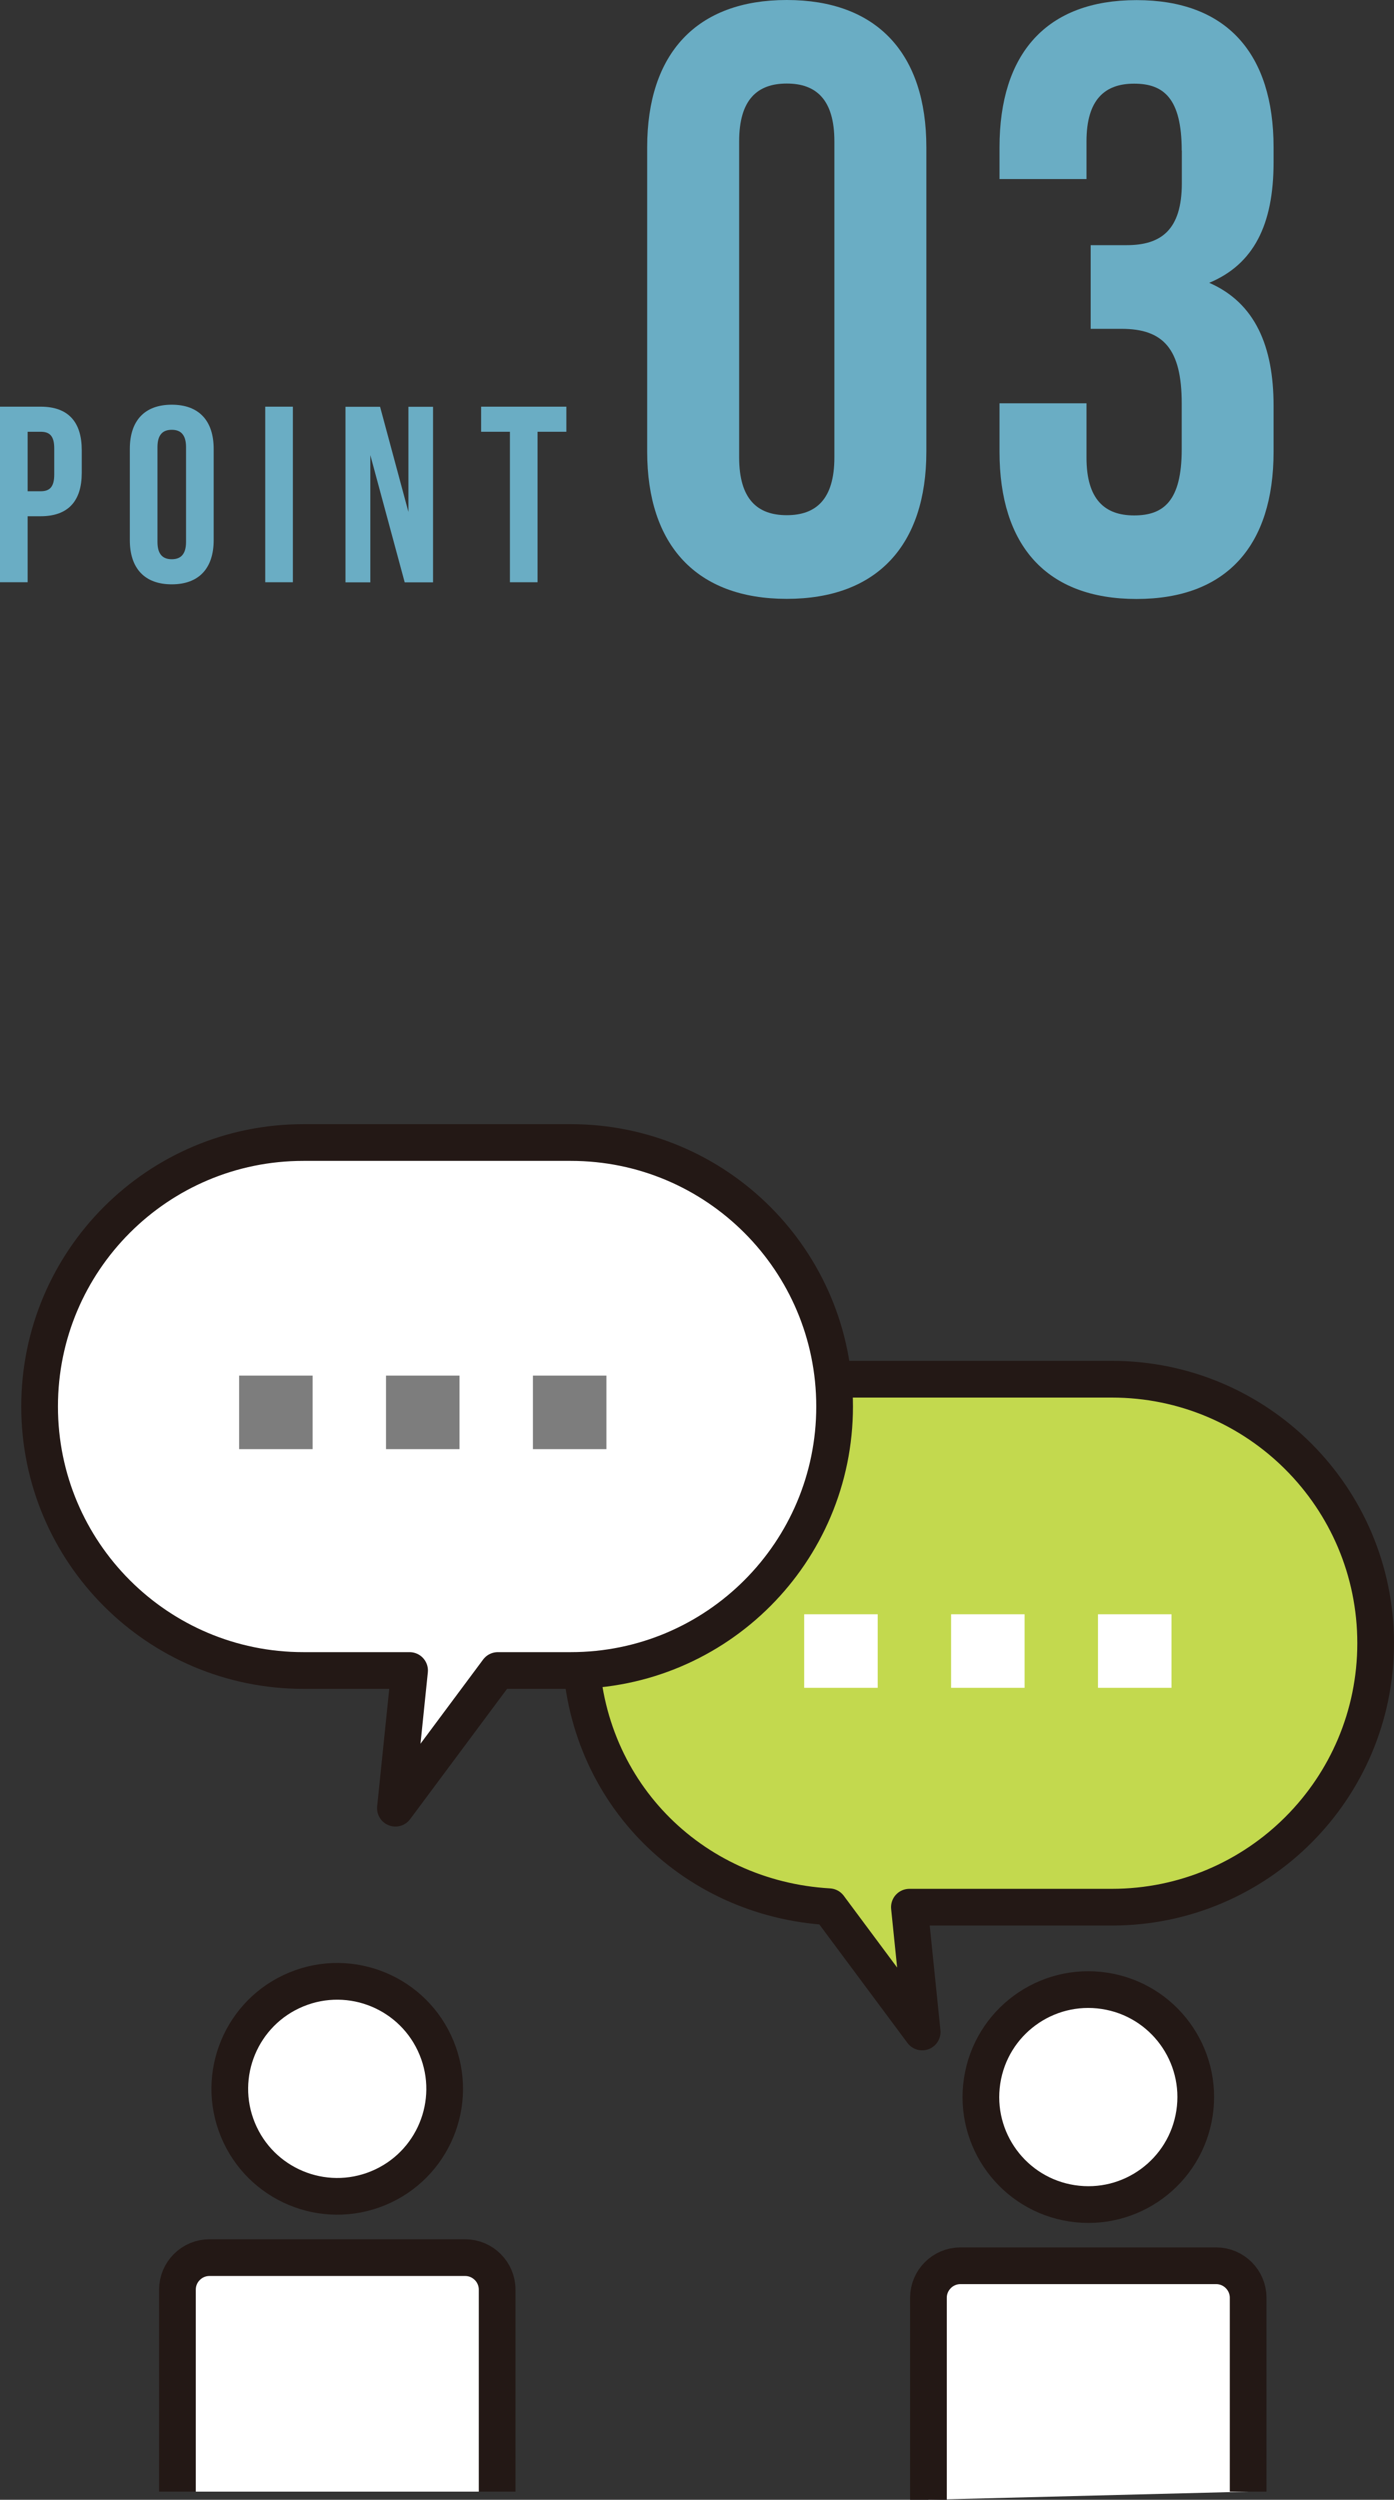
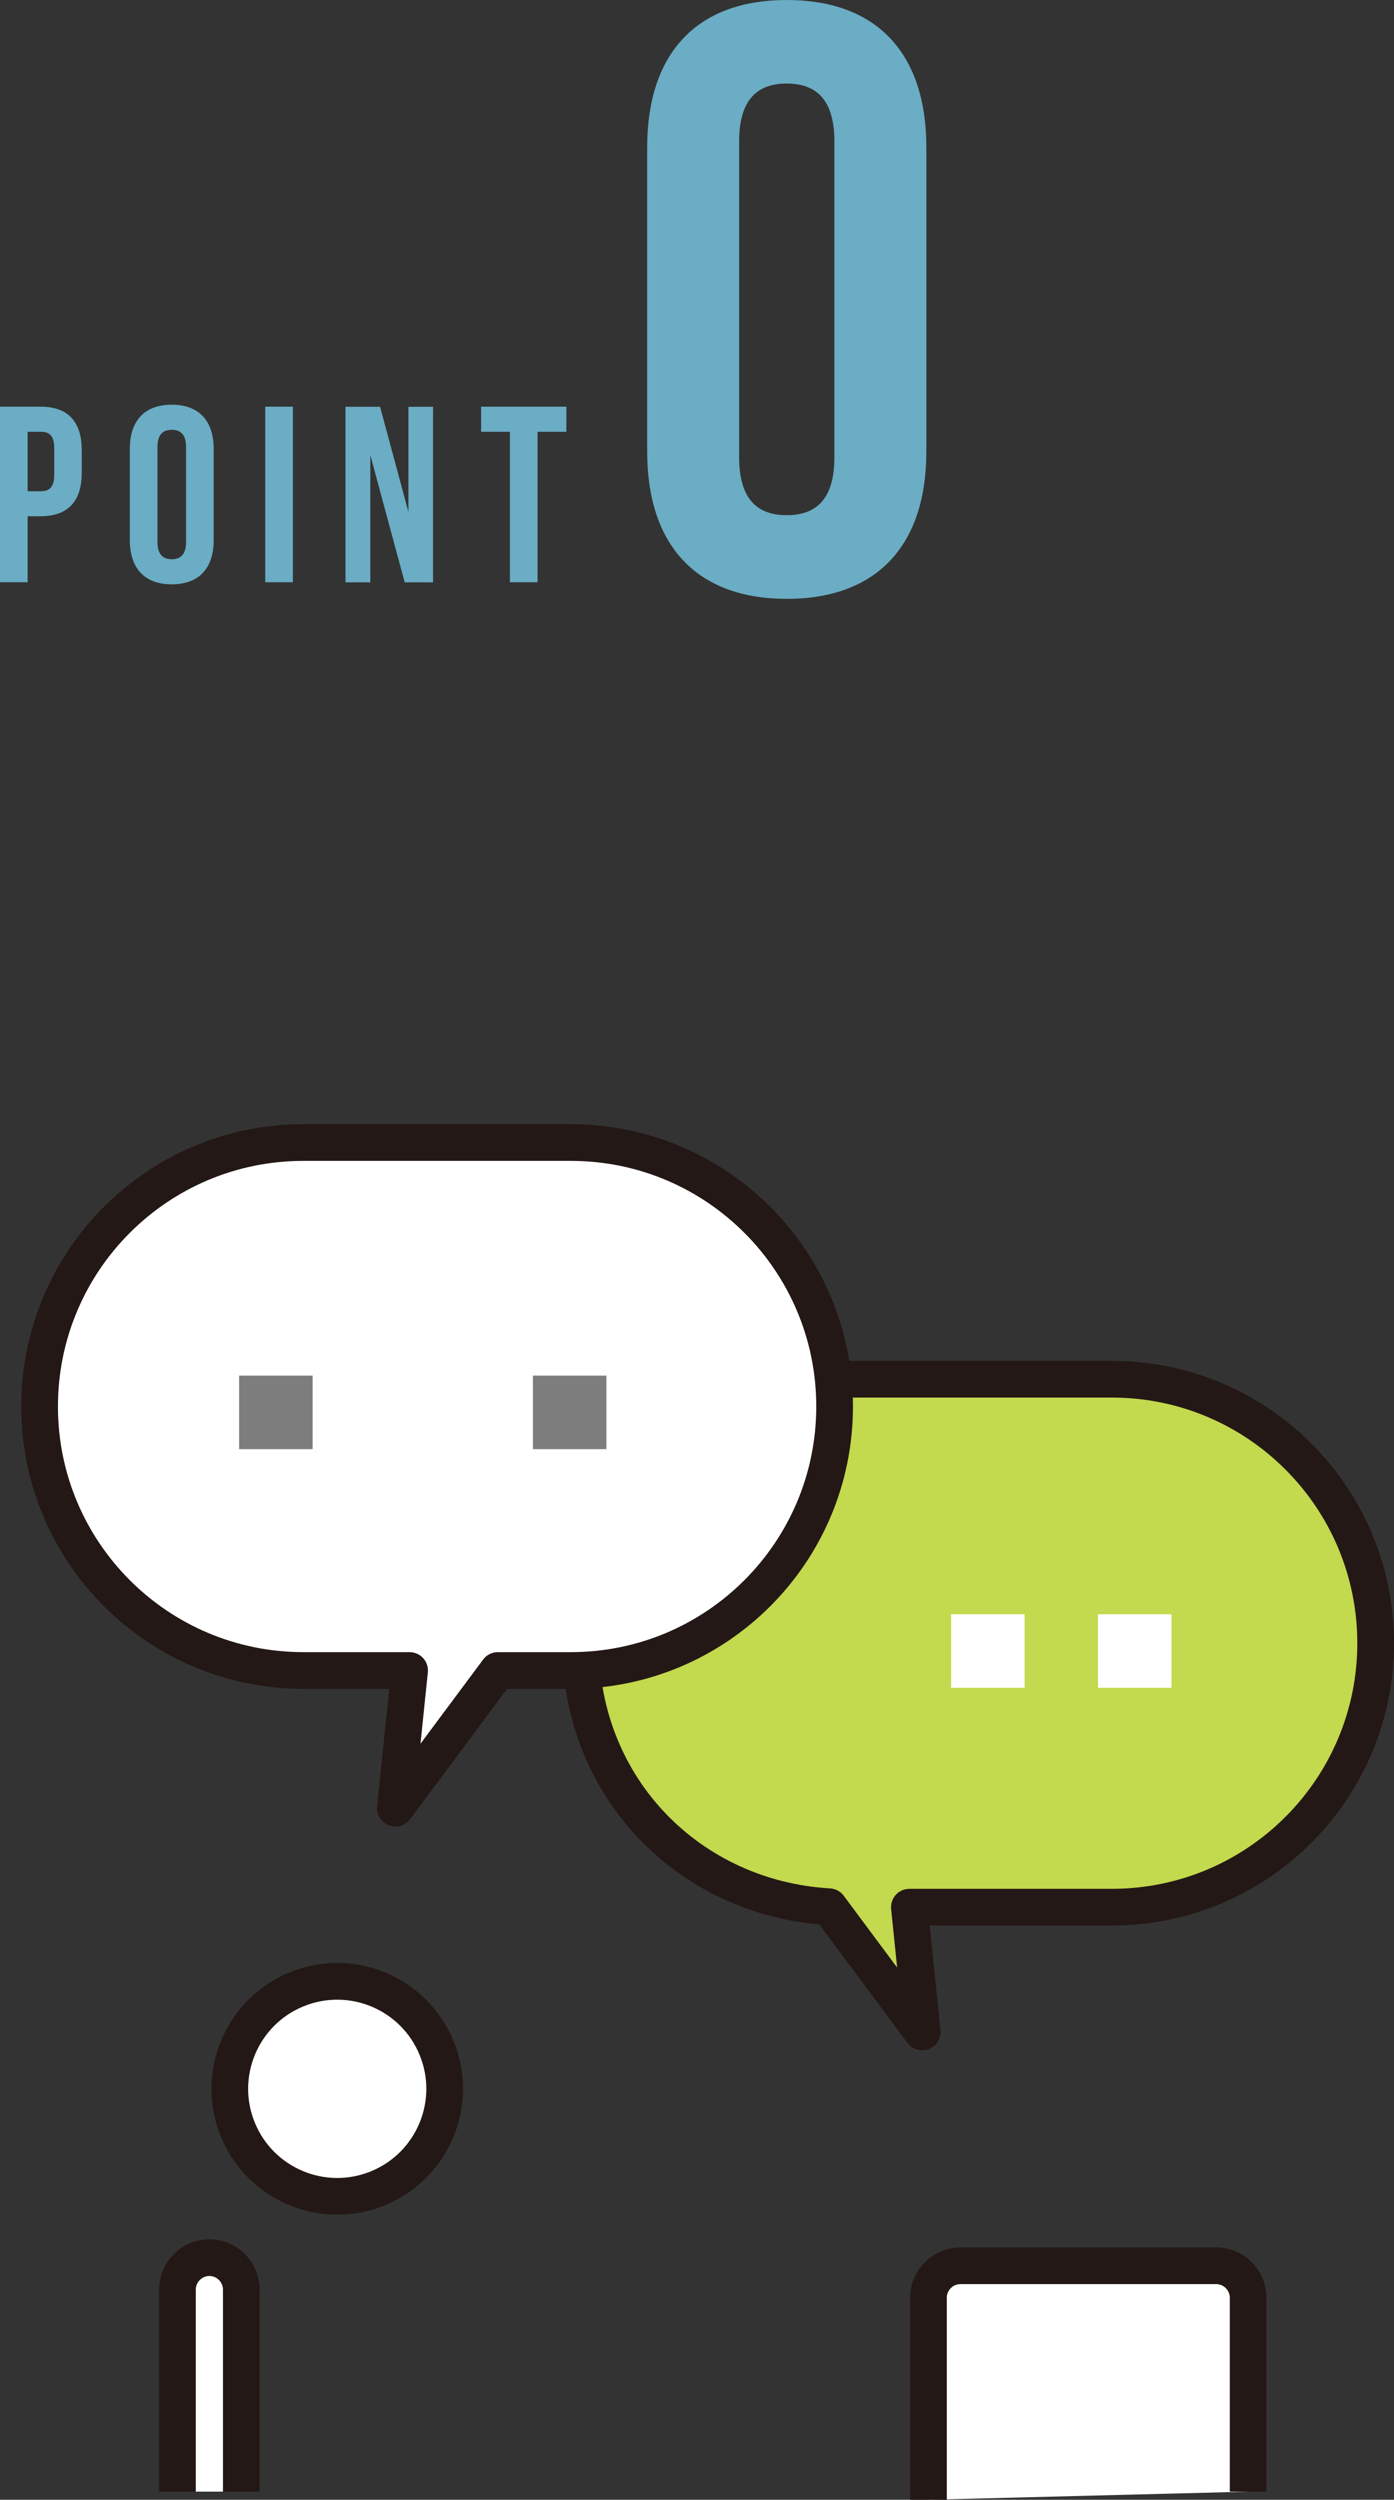
<svg xmlns="http://www.w3.org/2000/svg" id="_レイヤー_2" viewBox="0 0 120.04 215.14">
  <rect x="0" y="0" width="120.04" height="215.14" fill="#333333" stroke="none" />
  <defs>
    <style>.cls-1{stroke-miterlimit:10;}.cls-1,.cls-2{stroke:#231815;stroke-width:3.16px;}.cls-1,.cls-3{fill:#fff;}.cls-2{fill:none;stroke-linejoin:round;}.cls-4{fill:#7d7d7d;}.cls-4,.cls-5,.cls-6,.cls-3{stroke-width:0px;}.cls-5{fill:#6aadc4;}.cls-6{fill:#c3d94e;}</style>
  </defs>
  <g id="_写真">
    <path class="cls-5" d="M55.73,12.67c0-8.06,4.25-12.67,12.02-12.67s12.02,4.61,12.02,12.67v26.2c0,8.06-4.25,12.67-12.02,12.67s-12.02-4.61-12.02-12.67V12.67ZM63.65,39.37c0,3.6,1.58,4.97,4.1,4.97s4.1-1.37,4.1-4.97V12.16c0-3.6-1.58-4.97-4.1-4.97s-4.1,1.37-4.1,4.97v27.21Z" />
-     <path class="cls-5" d="M101.76,12.96c0-4.53-1.58-5.76-4.1-5.76s-4.1,1.37-4.1,4.97v3.24h-7.49v-2.73c0-8.06,4.03-12.67,11.8-12.67s11.8,4.61,11.8,12.67v1.29c0,5.4-1.73,8.78-5.54,10.37,3.96,1.73,5.54,5.47,5.54,10.58v3.96c0,8.06-4.03,12.67-11.8,12.67s-11.8-4.61-11.8-12.67v-4.17h7.49v4.68c0,3.6,1.58,4.97,4.1,4.97s4.1-1.22,4.1-5.69v-3.96c0-4.68-1.58-6.41-5.18-6.41h-2.66v-7.2h3.1c2.95,0,4.75-1.3,4.75-5.33v-2.81Z" />
    <path class="cls-5" d="M7.04,38.74v1.96c0,2.42-1.17,3.73-3.54,3.73h-1.12v5.68H0v-15.11h3.5c2.38,0,3.54,1.32,3.54,3.74ZM2.38,37.16v5.12h1.12c.76,0,1.17-.35,1.17-1.43v-2.27c0-1.08-.41-1.42-1.17-1.42h-1.12Z" />
    <path class="cls-5" d="M11.18,38.63c0-2.42,1.27-3.8,3.61-3.8s3.61,1.38,3.61,3.8v7.86c0,2.42-1.27,3.8-3.61,3.8s-3.61-1.38-3.61-3.8v-7.86ZM13.56,46.64c0,1.08.47,1.49,1.23,1.49s1.23-.41,1.23-1.49v-8.16c0-1.08-.47-1.49-1.23-1.49s-1.23.41-1.23,1.49v8.16Z" />
    <path class="cls-5" d="M22.84,35h2.38v15.11h-2.38v-15.11Z" />
    <path class="cls-5" d="M31.89,39.17v10.95h-2.14v-15.11h2.98l2.44,9.05v-9.05h2.12v15.11h-2.44l-2.96-10.95Z" />
    <path class="cls-5" d="M41.43,35h7.34v2.16h-2.48v12.95h-2.38v-12.95h-2.48v-2.16Z" />
    <circle class="cls-1" cx="29.04" cy="179.77" r="9.25" transform="translate(-66.26 24.6) rotate(-22.38)" />
-     <path class="cls-1" d="M15.28,214.44v-17.39c0-1.51,1.24-2.75,2.75-2.75h22.03c1.51,0,2.75,1.24,2.75,2.75v17.39" />
-     <circle class="cls-1" cx="93.71" cy="180.47" r="9.25" transform="translate(-98.84 245.85) rotate(-81.31)" />
+     <path class="cls-1" d="M15.28,214.44v-17.39c0-1.51,1.24-2.75,2.75-2.75c1.51,0,2.75,1.24,2.75,2.75v17.39" />
    <path class="cls-1" d="M79.95,215.14v-17.39c0-1.51,1.24-2.75,2.75-2.75h22.03c1.51,0,2.75,1.24,2.75,2.75v16.69" />
    <path class="cls-6" d="M95.74,118.7h-23.03c-12.55,0-22.72,10.17-22.72,22.72s9.47,21.99,21.4,22.68l8.02,10.78-1.1-10.74h17.43c12.55,0,22.72-10.17,22.72-22.72s-10.17-22.72-22.72-22.72Z" />
    <path class="cls-2" d="M95.74,118.7h-23.03c-12.55,0-22.72,10.17-22.72,22.72s9.47,21.99,21.4,22.68l8.02,10.78-1.1-10.74h17.43c12.55,0,22.72-10.17,22.72-22.72s-10.17-22.72-22.72-22.72Z" />
-     <rect class="cls-3" x="69.25" y="138.93" width="6.33" height="6.33" />
    <rect class="cls-3" x="81.9" y="138.93" width="6.33" height="6.33" />
    <rect class="cls-3" x="94.55" y="138.93" width="6.33" height="6.33" />
    <path class="cls-3" d="M49.16,98.33h-23.03c-12.55,0-22.72,10.17-22.72,22.72s10.17,22.72,22.72,22.72h9.14l-1.22,11.85,8.82-11.85h6.28c12.55,0,22.72-10.17,22.72-22.72s-10.17-22.72-22.72-22.72Z" />
    <path class="cls-2" d="M49.16,98.33h-23.03c-12.55,0-22.72,10.17-22.72,22.72s10.17,22.72,22.72,22.72h9.14l-1.22,11.85,8.82-11.85h6.28c12.55,0,22.72-10.17,22.72-22.72s-10.17-22.72-22.72-22.72Z" />
    <rect class="cls-4" x="20.59" y="118.39" width="6.33" height="6.33" />
-     <rect class="cls-4" x="33.24" y="118.39" width="6.33" height="6.33" />
    <rect class="cls-4" x="45.89" y="118.39" width="6.33" height="6.33" />
  </g>
</svg>